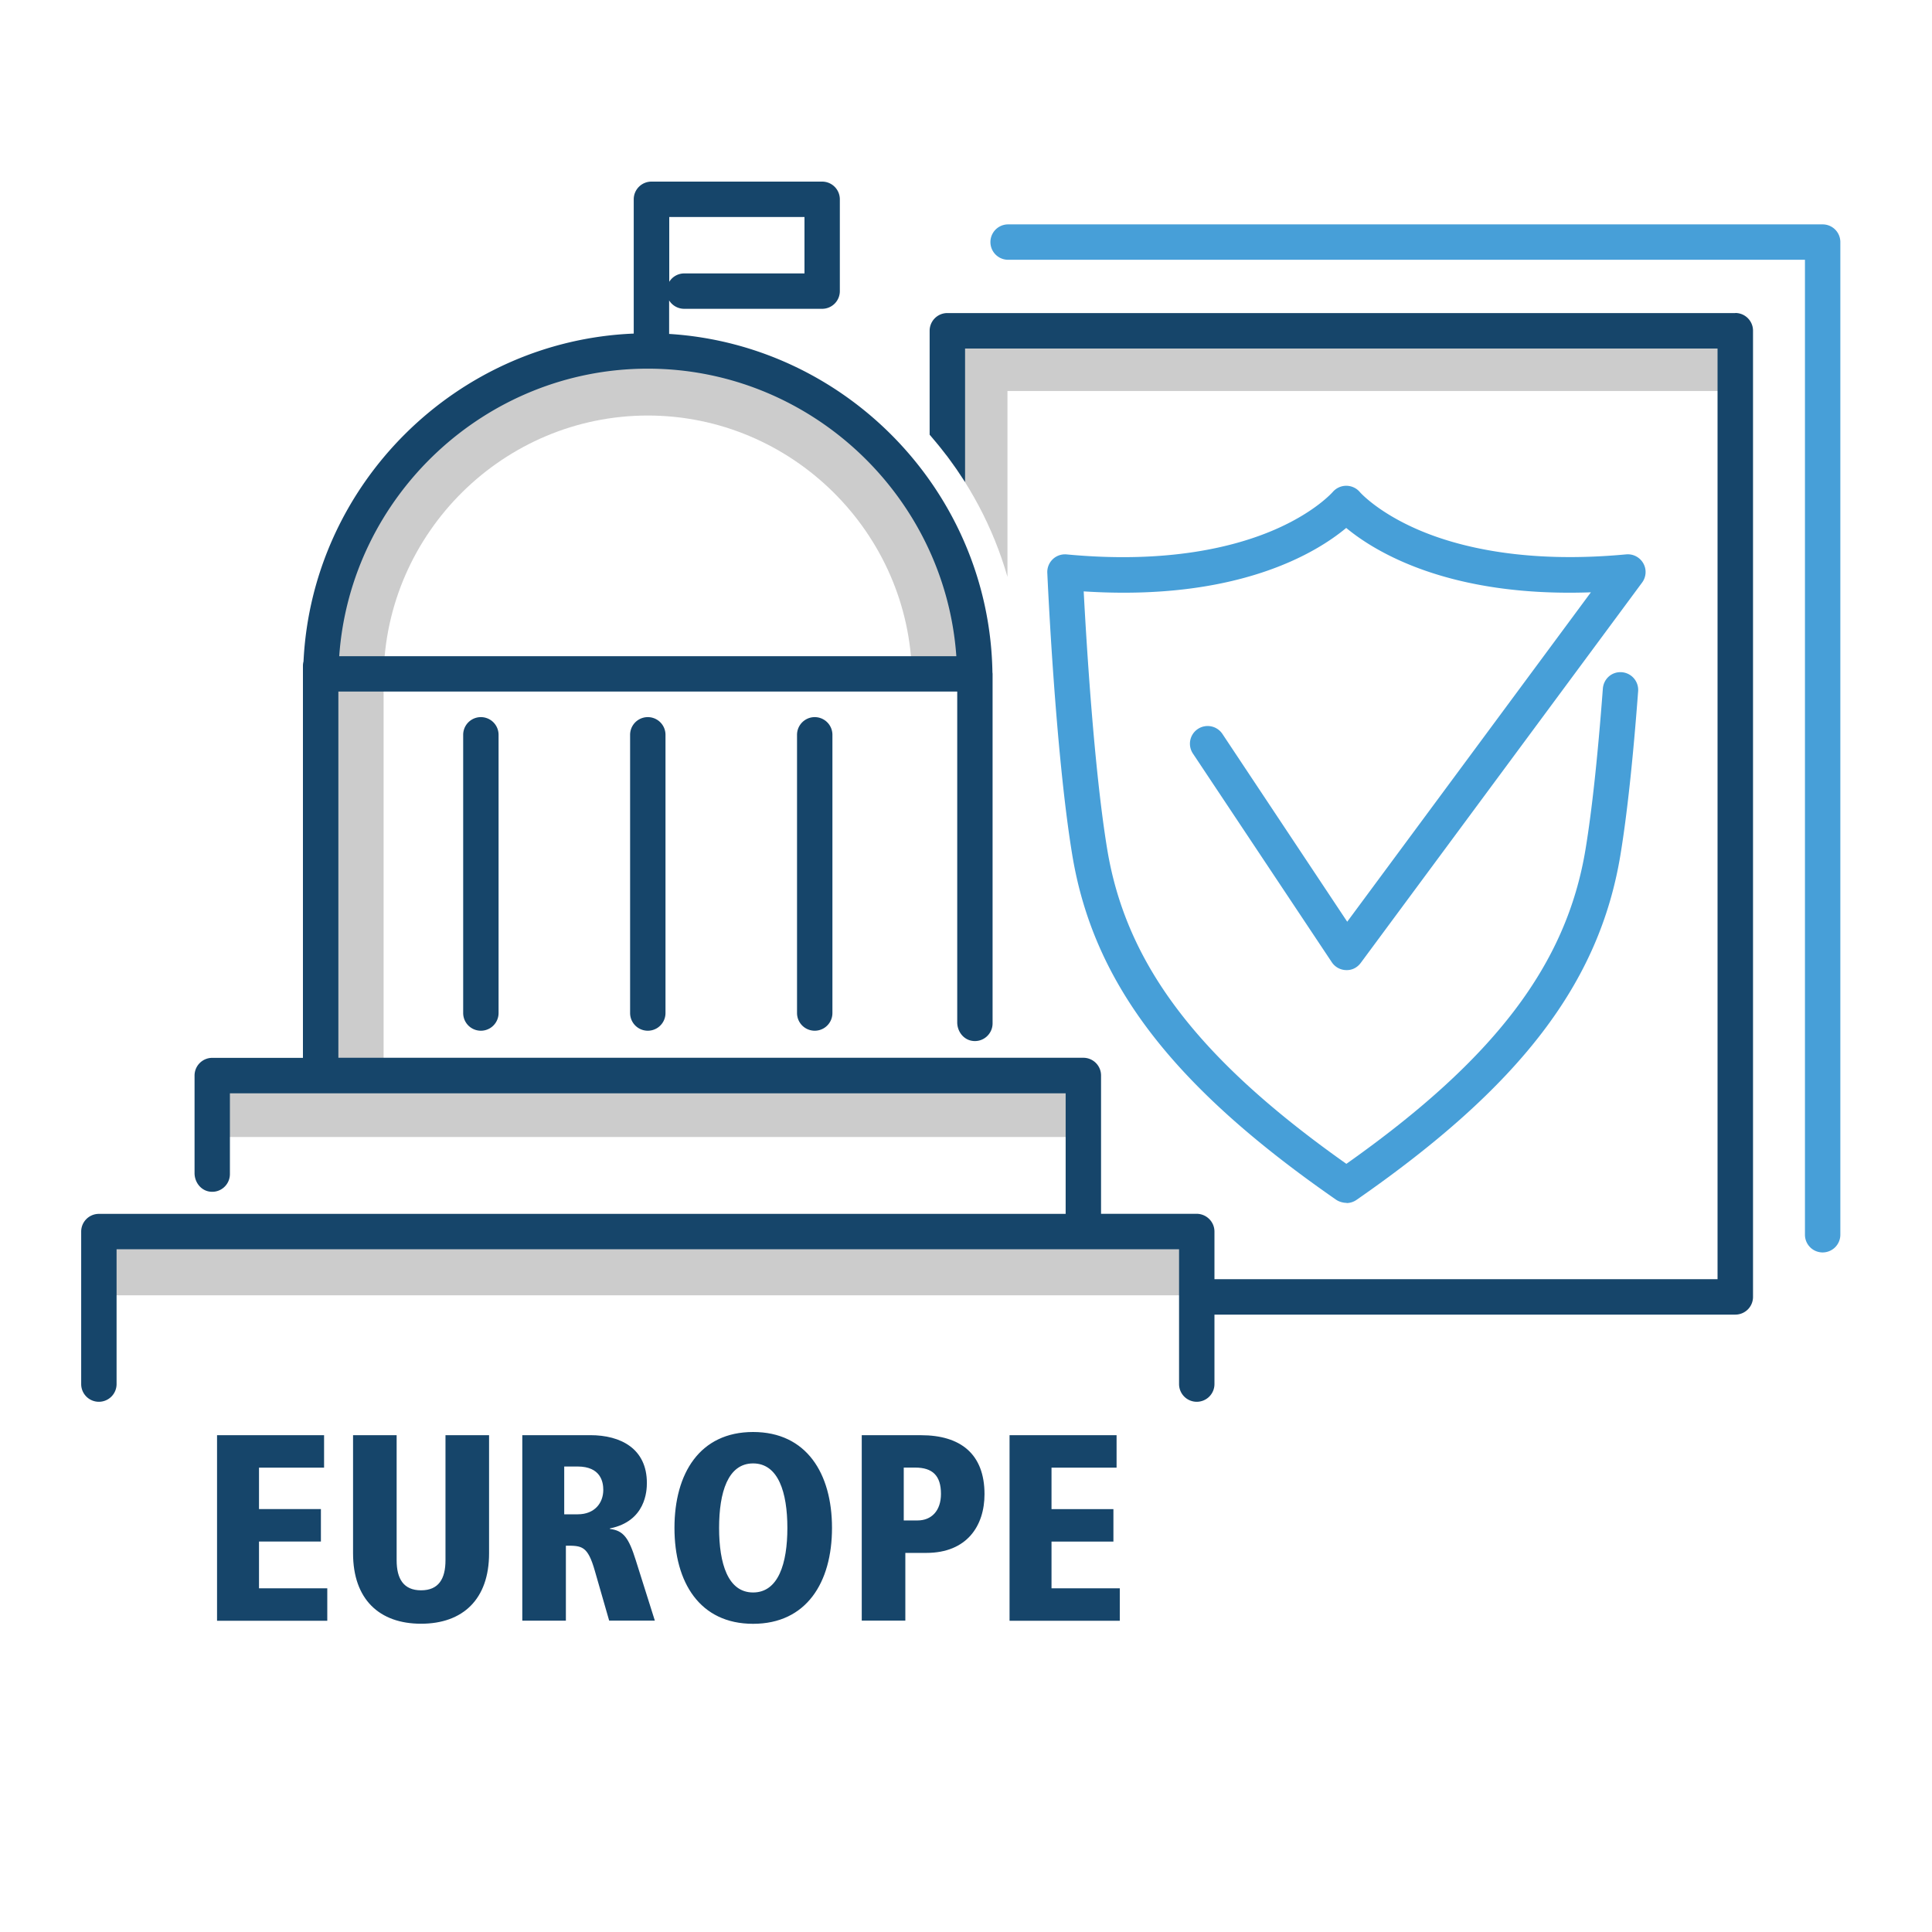
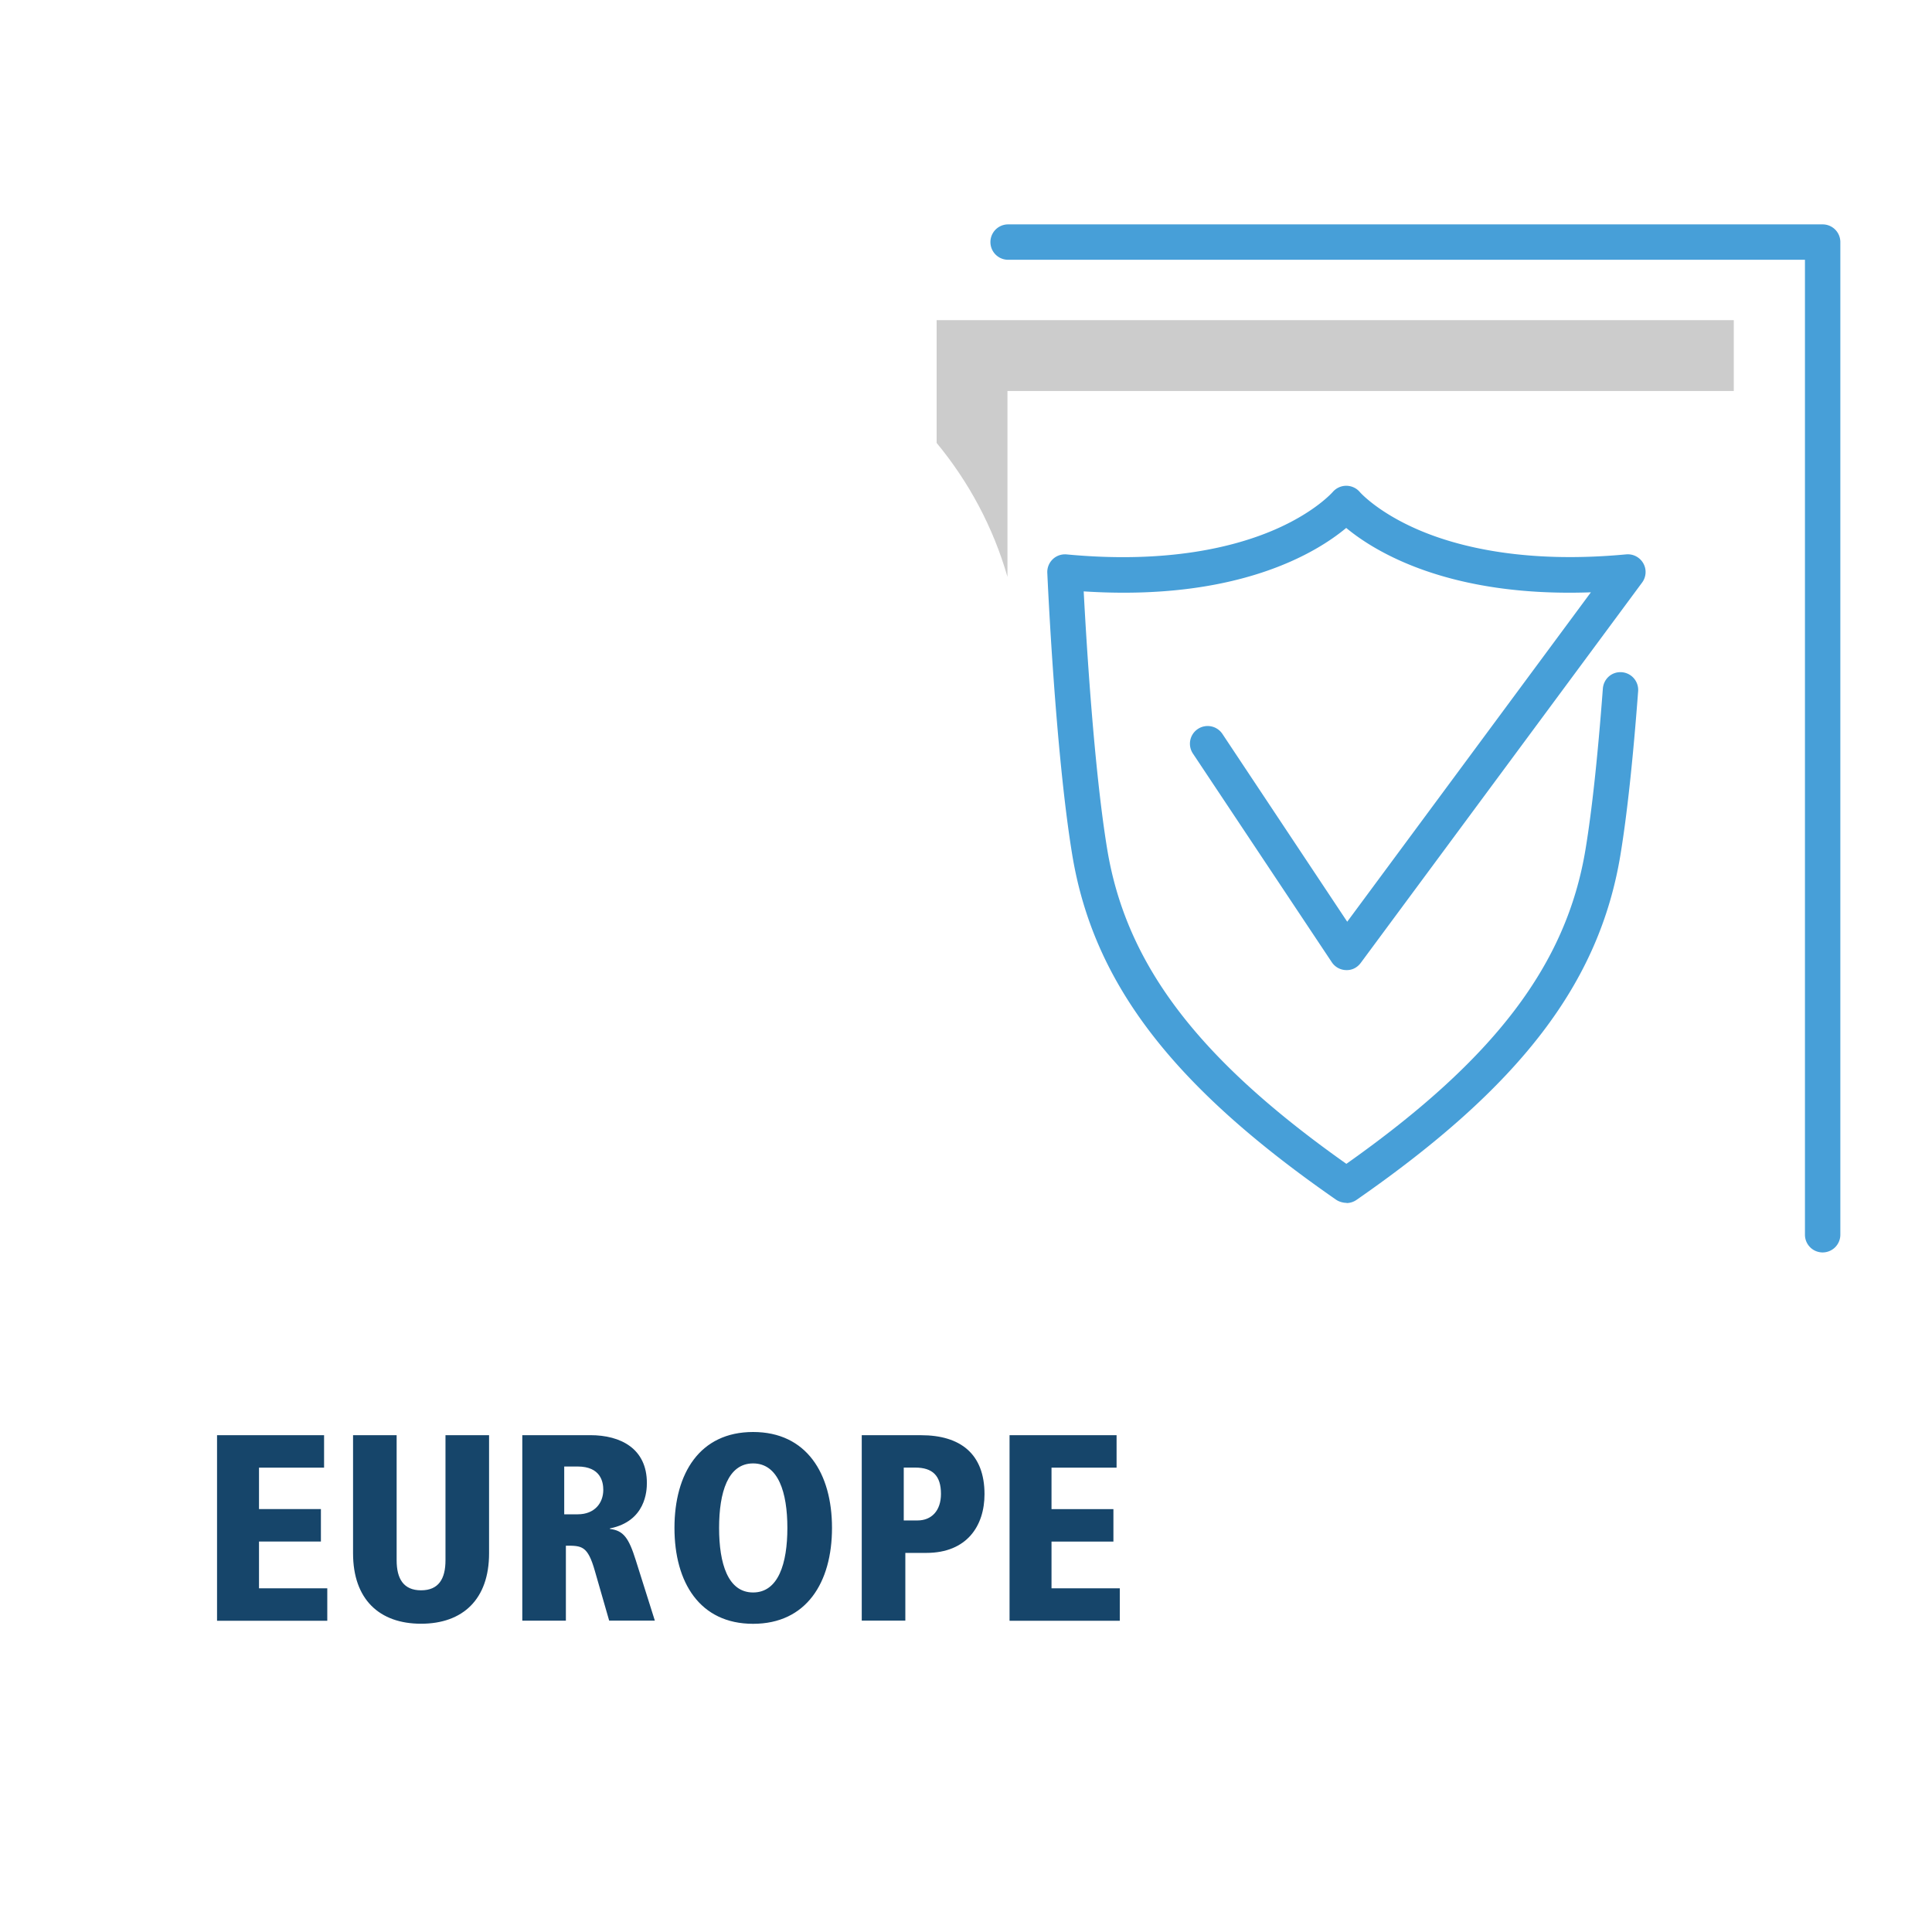
<svg xmlns="http://www.w3.org/2000/svg" viewBox="0 0 500 500">
  <path d="M56.17 371.42h27.7v8.4H67.03v10.73h16.02v8.4H67.03v12.1H84.7v8.4H56.17v-48zm35.2 0h11.28v32.38c0 4.8 1.8 7.77 6.32 7.77 4.54 0 6.32-2.96 6.32-7.77v-32.38h11.28V402c0 11.9-6.8 18.22-17.6 18.22s-17.6-6.32-17.6-18.22v-30.6zm43.8 0h17.6c7.9 0 14.64 3.5 14.64 12.37 0 2-.28 9.9-9.56 11.76v.14c3.5.4 4.88 2.34 6.67 8.04l4.95 15.68h-11.82l-3.7-12.86c-1.86-6.53-3.37-6.53-7.5-6.53v19.4h-11.28v-48zm10.86 20.48h3.5c4.33 0 6.6-2.9 6.6-6.32 0-2-.62-6.05-6.67-6.05h-3.44v12.37zm48.87-21.3c13.82 0 20.42 10.73 20.42 24.82s-6.6 24.82-20.42 24.82-20.35-10.73-20.35-24.82 6.53-24.82 20.35-24.82zm0 41.53c6.53 0 8.87-7.5 8.87-16.7s-2.34-16.7-8.87-16.7-8.8 7.5-8.8 16.7 2.27 16.7 8.8 16.7zm28.13-40.7h15.33c10.25 0 16.43 4.88 16.43 15.26 0 8.18-4.54 15.2-15.06 15.2h-5.43v17.53h-11.28v-47.98zm14.44 22.06c3.5 0 6.05-2.4 6.05-6.88 0-4.74-2.2-6.8-6.67-6.8h-2.96v13.68h3.58zm23.8-22.06h27.7v8.4h-16.84v10.73h16.02v8.4h-16.02v12.1h17.67v8.4h-28.53v-48z" fill="#16456a" />
  <path d="M242.4 82.85v31.78c8.32 10.06 14.64 21.82 18.33 34.66v-48.1H448.7V82.85H242.4z" fill="#ccc" />
  <path d="M348.5 311.3c-.93 0-1.97-.3-2.73-.82-42.4-29.42-62.82-56.12-68.28-89.28-4.38-26.6-6.36-71.08-6.45-72.96a4.59 4.59 0 0 1 1.42-3.52c.96-.92 2.28-1.36 3.6-1.24 26.4 2.5 43.74-2.06 53.64-6.32 10.62-4.56 15.14-9.77 15.2-9.82.87-1.02 2.16-1.62 3.5-1.62h.03c1.35.01 2.64.6 3.5 1.63.02.03 4.58 5.23 15.23 9.8 9.92 4.26 27.3 8.8 53.7 6.32a4.61 4.61 0 0 1 4.42 2.31c.9 1.57.77 3.53-.3 4.98l-72.82 98.44c-.9 1.2-2.22 1.92-3.8 1.86a4.57 4.57 0 0 1-3.7-2.05l-35.94-54a4.58 4.58 0 0 1 1.28-6.35 4.59 4.59 0 0 1 6.36 1.28l32.3 48.6 63.06-85.25c-36.85 1.32-56.02-10.6-63.32-16.66-7.58 6.32-27.97 19-67.94 16.42.67 12.7 2.65 45.86 6.08 66.7 4.9 29.82 23.48 54.3 61.9 81.45 38.43-27.15 57-51.63 61.9-81.45 1.66-10.05 3.16-24.03 4.48-41.55.2-2.52 2.32-4.43 4.9-4.23a4.59 4.59 0 0 1 4.23 4.91c-1.34 17.8-2.88 32.04-4.58 42.35-5.46 33.15-25.88 59.85-68.28 89.28-.77.55-1.7.84-2.62.84zm123.2 12.83a4.58 4.58 0 0 1-4.58-4.58V67.23H260.9a4.58 4.58 0 1 1 0-9.16h210.8a4.58 4.58 0 0 1 4.58 4.58v256.9a4.59 4.59 0 0 1-4.59 4.58z" fill="#479fd8" />
-   <path d="M23.5 316.9h284.44v18.33H23.5zm255.43-40.94H99.28V175.04c.48-37.22 31.14-67.5 68.37-67.5s67.9 30.3 68.37 67.52l18.33-.23c-.6-47.22-39.48-85.63-86.7-85.63s-86.1 38.4-86.7 85.63l9.17.1h-9.17v101H56.4v18.33h222.54v-18.33z" fill="#ccc" />
  <g fill="#16456a">
-     <path d="M119.87 190.17v72a4.58 4.58 0 0 0 9.16 0v-72a4.58 4.58 0 0 0-9.16 0zm43.2 0v72a4.58 4.58 0 0 0 9.16 0v-72a4.58 4.58 0 0 0-9.16 0zm43.2 0v72a4.58 4.58 0 0 0 9.16 0v-72a4.58 4.58 0 0 0-4.58-4.58c-2.52 0-4.58 2.05-4.58 4.58zM314.3 318.73v39.47a4.58 4.58 0 0 1-4.58 4.58h0a4.58 4.58 0 0 1-4.58-4.58v-34.9H30.17v34.9a4.58 4.58 0 0 1-4.58 4.58h0a4.58 4.58 0 0 1-4.58-4.58v-39.47a4.58 4.58 0 0 1 4.58-4.58h250.2v-31.2H59.5v20.9c0 2.78-2.48 5-5.35 4.52-2.25-.37-3.8-2.48-3.8-4.77v-25.25a4.58 4.58 0 0 1 4.58-4.58H78.4v-101.5c0-.38.06-.74.15-1.1 2.22-45.9 39.6-82.97 85.46-84.84V51.58a4.58 4.58 0 0 1 4.58-4.58h44.18a4.58 4.58 0 0 1 4.58 4.58v23.76a4.58 4.58 0 0 1-4.58 4.58h-35.7a4.6 4.6 0 0 1-3.9-2.17v8.67c45.94 2.86 82.9 41 83.67 87.57.01.14.04.27.04.4v90.45c0 2.78-2.48 5-5.35 4.52-2.25-.37-3.8-2.48-3.8-4.77v-85.62H87.57v94.78h192.8a4.58 4.58 0 0 1 4.58 4.58v35.8h24.75c2.54.02 4.6 2.07 4.6 4.6zM173.2 72.93c.8-1.3 2.25-2.17 3.9-2.17h31.1v-14.6h-35v16.75zm-85.4 96.9h159.7c-2.93-41.44-37.82-74.42-79.86-74.42-42.03 0-76.93 32.97-79.85 74.42z" />
-     <path d="M449.1 81.02H245.17a4.58 4.58 0 0 0-4.58 4.58v26.9l2.32 2.75.34.42 2 2.55.77 1.06 1.54 2.15 2.2 3.32V90.2H444.5v240.85H309.8v9.17h139.3a4.58 4.58 0 0 0 4.58-4.58V85.6c.01-2.53-2.04-4.6-4.58-4.6z" />
-   </g>
+     </g>
</svg>